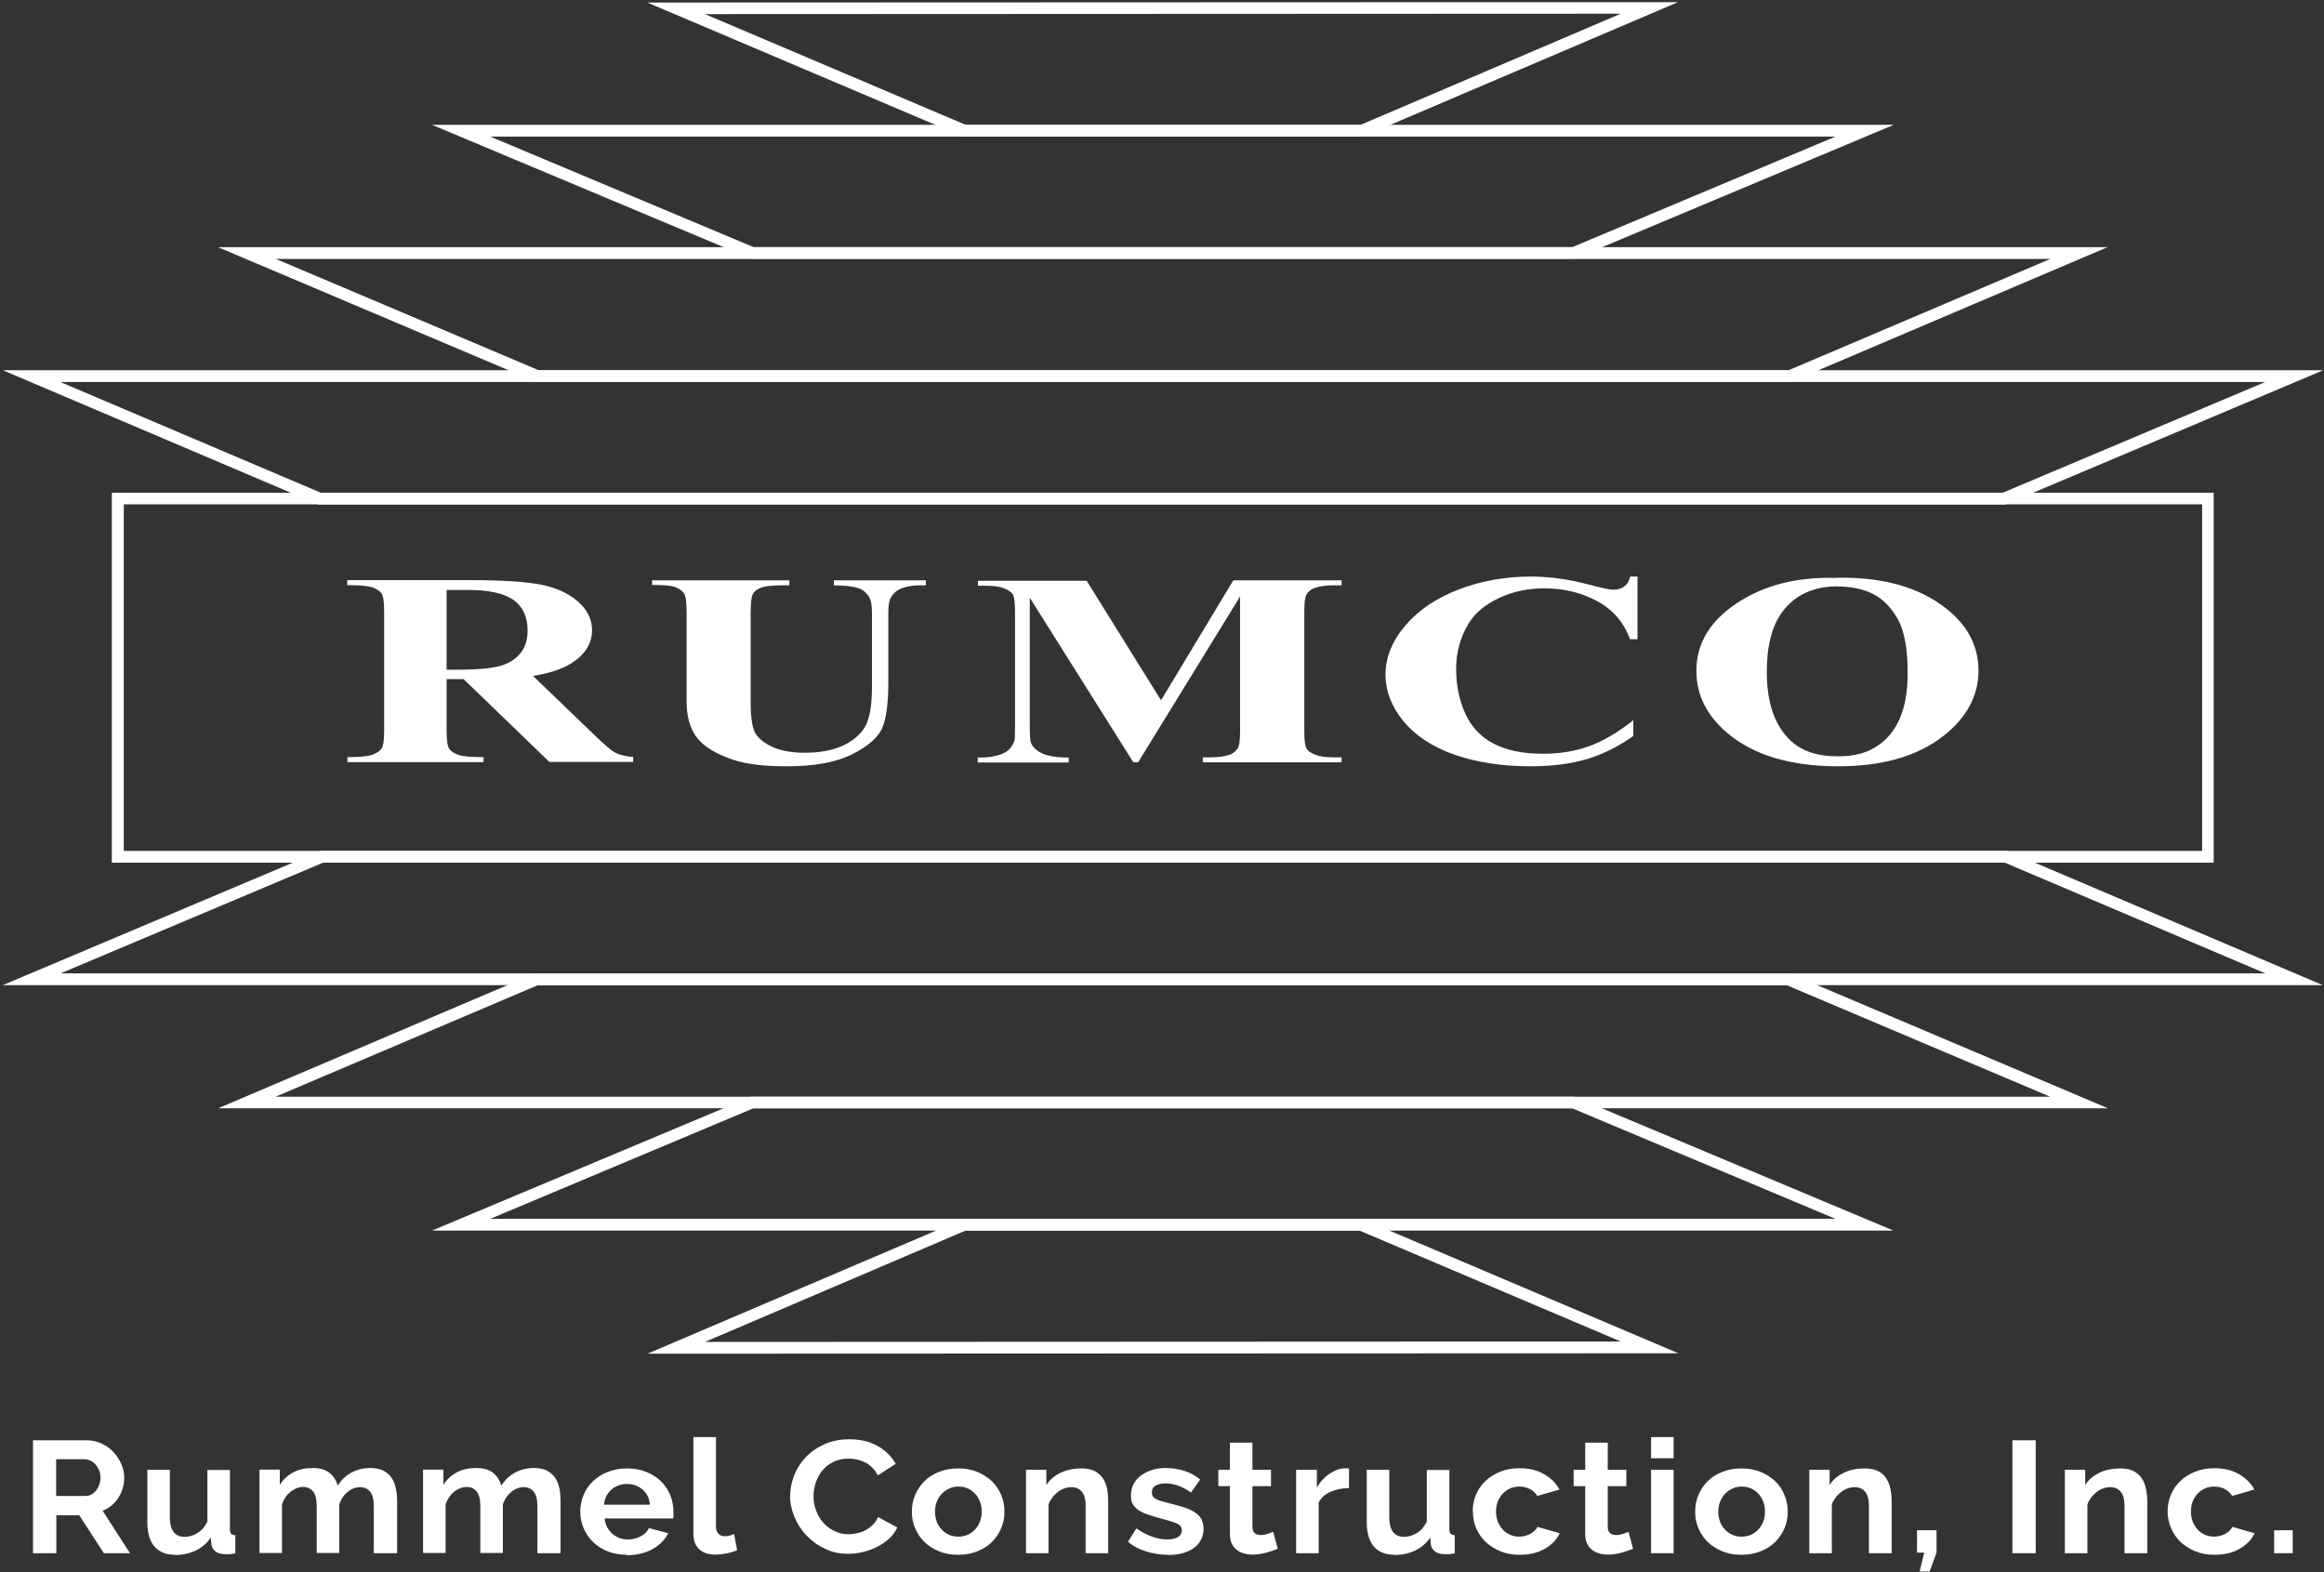
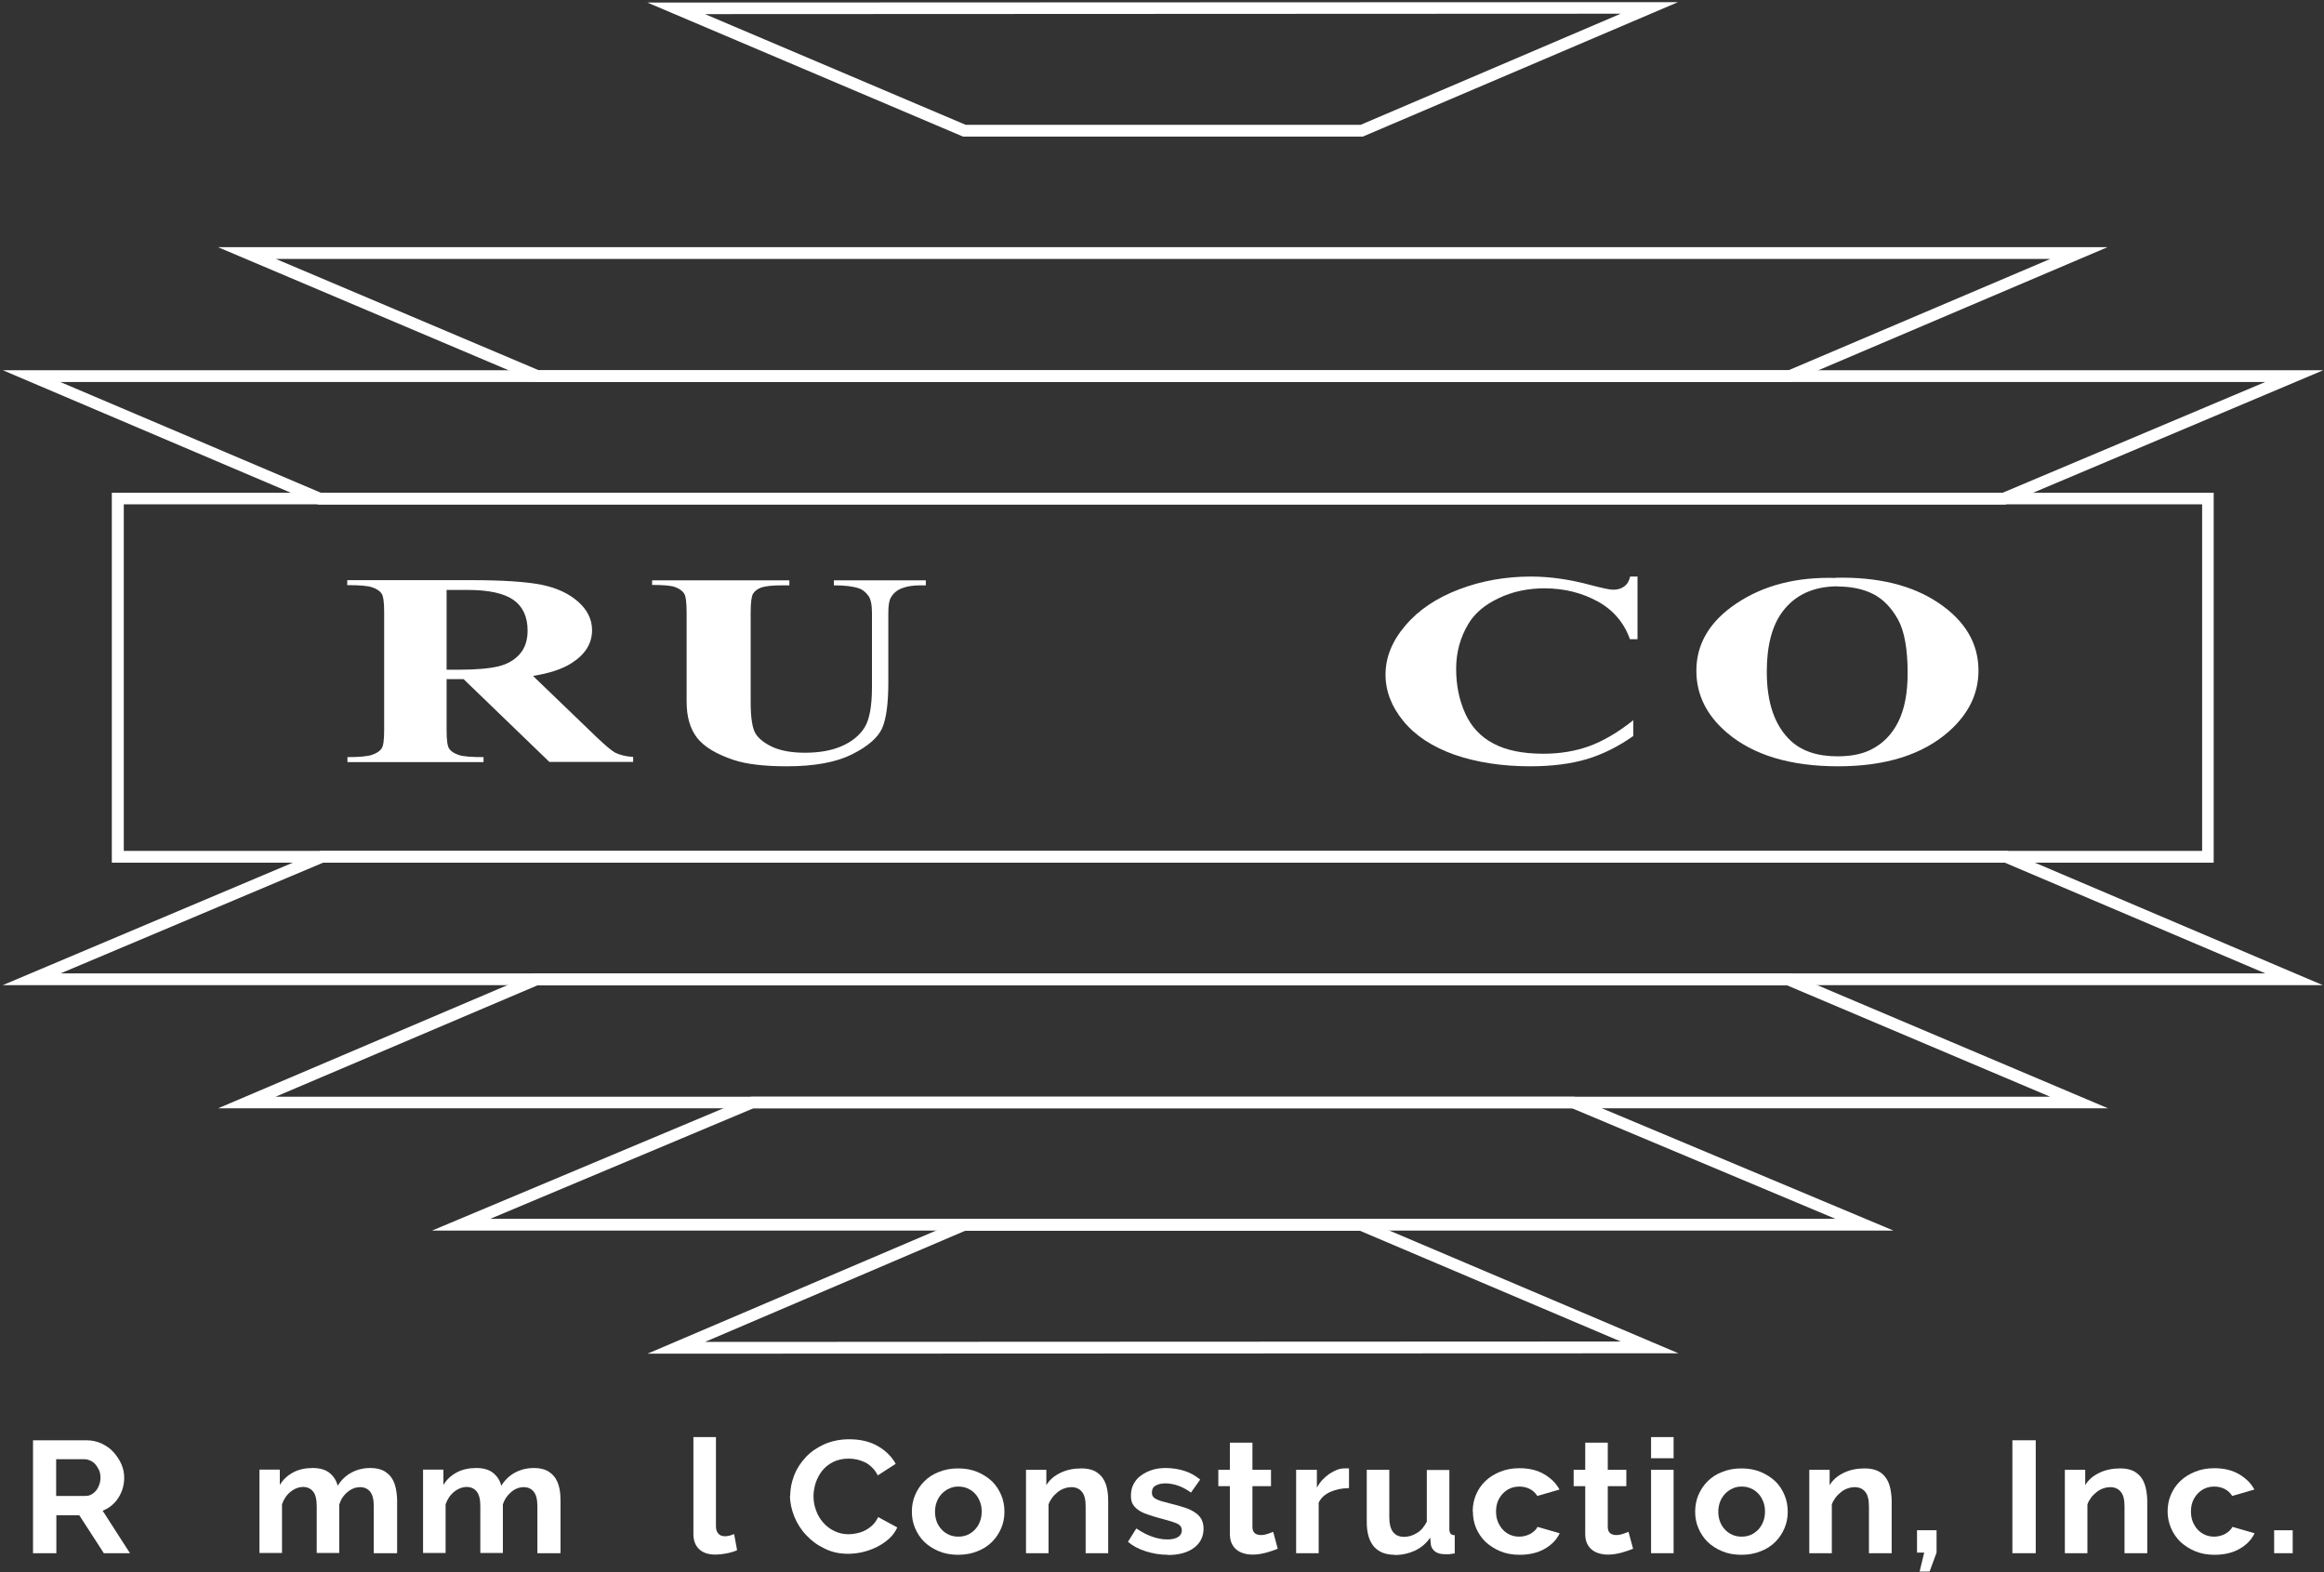
<svg xmlns="http://www.w3.org/2000/svg" width="714" height="483" viewBox="0 0 714 483" fill="none">
  <rect x="0" y="0" width="714" height="483" fill="#333333" stroke="none" />
  <path d="M198.936 415.878L295.784 374.564H418.56L418.928 374.687L515.654 415.756L198.997 415.878H198.936ZM296.519 378.12L216.589 412.262L497.939 412.139L417.825 378.12H296.519Z" fill="white" />
  <path d="M581.793 378.059H132.736L230.749 336.929H483.658L483.964 337.051L581.732 378.059H581.793ZM150.635 374.442H563.894L482.983 340.484H231.485L150.635 374.442Z" fill="white" />
  <path d="M647.563 340.484H67.025L164.364 299.048H549.795L647.624 340.484H647.563ZM84.679 336.929H629.848L549.059 302.726H165.099L84.679 336.929Z" fill="white" />
  <path d="M418.745 41.971H295.968L295.601 41.848L198.875 0.78L515.532 0.657L418.684 41.971H418.745ZM296.704 38.355H418.009L497.94 4.212L216.59 4.335L296.704 38.355Z" fill="white" />
-   <path d="M483.719 79.484H230.81L230.504 79.362L132.736 38.355H581.793L483.78 79.484H483.719ZM231.546 75.929H483.045L563.894 41.971H150.635L231.546 75.929Z" fill="white" />
  <path d="M550.225 117.365H164.794L66.965 75.929H647.502L550.163 117.365H550.225ZM165.529 113.749H549.489L629.91 79.545H84.741L165.529 113.749Z" fill="white" />
  <path d="M615.995 155.001H97.858L0.887 113.749H713.763L616.056 155.001H615.995ZM98.593 151.385H615.26L695.925 117.366H18.54L98.593 151.385Z" fill="white" />
  <path d="M713.702 302.664H0.826L98.532 261.412H616.67L713.641 302.664H713.702ZM18.602 299.048H695.987L615.935 265.029H99.268L18.602 299.048Z" fill="white" />
  <path d="M680.112 265.028H34.355V151.385H680.112V265.028ZM38.033 261.412H676.557V154.94H38.033V261.412Z" fill="white" />
  <path d="M137.211 208.697V224.327C137.211 227.331 137.456 229.231 138.008 230.028C138.56 230.825 139.479 231.438 140.889 231.928C142.299 232.418 144.812 232.602 148.551 232.602V234.135H106.747V232.602C110.547 232.602 113.06 232.357 114.409 231.867C115.757 231.376 116.677 230.763 117.229 229.967C117.78 229.17 118.025 227.331 118.025 224.266V188.04C118.025 185.036 117.78 183.136 117.229 182.339C116.677 181.542 115.757 180.929 114.348 180.439C112.938 179.949 110.425 179.765 106.686 179.765V178.232H144.628C154.496 178.232 161.73 178.723 166.327 179.642C170.924 180.562 174.663 182.278 177.544 184.791C180.425 187.304 181.896 190.247 181.896 193.618C181.896 197.725 179.751 201.157 175.399 203.854C172.64 205.571 168.779 206.858 163.752 207.655L183.367 226.534C185.942 228.986 187.781 230.518 188.823 231.131C190.478 231.989 192.378 232.418 194.523 232.541V234.073H168.779L142.421 208.635H137.088L137.211 208.697ZM137.211 181.297V205.754H140.644C146.222 205.754 150.39 205.387 153.148 204.712C155.906 204.038 158.113 202.751 159.707 200.912C161.301 199.073 162.097 196.683 162.097 193.74C162.097 189.511 160.626 186.324 157.745 184.301C154.864 182.278 150.145 181.236 143.647 181.236H137.211V181.297Z" fill="white" />
  <path d="M200.346 178.294H242.517V179.827H240.433C237.246 179.827 235.101 180.072 233.875 180.501C232.71 180.93 231.852 181.604 231.362 182.401C230.871 183.198 230.626 185.16 230.626 188.347V215.685C230.626 220.711 231.178 224.022 232.281 225.615C233.384 227.209 235.223 228.557 237.736 229.661C240.249 230.703 243.437 231.254 247.299 231.254C251.712 231.254 255.512 230.58 258.577 229.232C261.703 227.883 264.032 225.983 265.565 223.592C267.097 221.202 267.894 217.034 267.894 211.088V188.286C267.894 185.773 267.526 183.995 266.73 182.953C265.933 181.911 265.013 181.114 263.849 180.746C262.071 180.133 259.497 179.827 256.187 179.827V178.294H284.444V179.827H282.728C280.46 179.827 278.56 180.133 277.027 180.746C275.495 181.359 274.392 182.34 273.717 183.566C273.166 184.424 272.92 186.018 272.92 188.286V209.494C272.92 216.053 272.308 220.773 271.02 223.715C269.733 226.596 266.668 229.293 261.765 231.745C256.861 234.197 250.18 235.423 241.721 235.423C234.672 235.423 229.216 234.748 225.355 233.461C220.083 231.684 216.405 229.477 214.199 226.719C212.053 223.96 210.95 220.282 210.95 215.624V188.286C210.95 185.098 210.705 183.076 210.153 182.279C209.601 181.482 208.743 180.869 207.456 180.379C206.169 179.888 203.778 179.704 200.346 179.704V178.172V178.294Z" fill="white" />
-   <path d="M356.712 215.133L378.901 178.294H412.185V179.826H409.55C407.159 179.826 405.198 180.133 403.788 180.684C402.807 181.052 401.949 181.727 401.397 182.646C400.968 183.32 400.723 185.037 400.723 187.795V224.634C400.723 227.515 400.968 229.292 401.397 229.967C401.826 230.702 402.746 231.315 404.094 231.867C405.443 232.419 407.282 232.664 409.55 232.664H412.185V234.196H369.523V232.664H372.159C374.55 232.664 376.511 232.357 377.921 231.806C378.902 231.438 379.698 230.764 380.311 229.844C380.74 229.17 380.986 227.454 380.986 224.634V183.259L349.663 234.196H348.192L316.379 183.627V222.979C316.379 225.737 316.502 227.392 316.686 228.067C317.176 229.415 318.341 230.58 320.118 231.438C321.896 232.296 324.593 232.725 328.332 232.725V234.257H300.381V232.725H301.239C303.078 232.725 304.733 232.541 306.327 232.112C307.92 231.683 309.085 231.131 309.882 230.396C310.679 229.66 311.292 228.679 311.721 227.392C311.782 227.086 311.843 225.676 311.843 223.163V187.856C311.843 185.037 311.598 183.259 311.169 182.585C310.74 181.91 309.821 181.297 308.472 180.746C307.123 180.194 305.285 179.949 303.017 179.949H300.442V178.417H333.849L356.774 215.256L356.712 215.133Z" fill="white" />
  <path d="M503.089 177.007V196.376H500.76C498.982 191.35 495.672 187.427 490.891 184.791C486.11 182.156 480.593 180.746 474.525 180.746C469.437 180.746 464.718 181.727 460.488 183.749C456.198 185.772 453.133 188.347 451.171 191.595C448.658 195.763 447.371 200.361 447.371 205.448C447.371 210.536 448.29 215.011 450.129 219.117C451.968 223.224 454.849 226.35 458.833 228.434C462.756 230.518 467.844 231.561 474.157 231.561C479.306 231.561 484.026 230.764 488.256 229.231C492.485 227.699 497.021 225.063 501.802 221.263V226.105C497.205 229.354 492.424 231.744 487.52 233.216C482.555 234.687 476.732 235.422 470.112 235.422C461.408 235.422 453.623 234.196 446.881 231.867C440.138 229.476 434.866 226.044 431.189 221.569C427.511 217.095 425.672 212.313 425.672 207.287C425.672 201.954 427.695 196.928 431.802 192.147C435.847 187.366 441.364 183.688 448.29 181.052C455.217 178.417 462.572 177.129 470.357 177.129C476.119 177.129 482.187 177.988 488.562 179.704C492.24 180.685 494.63 181.175 495.611 181.175C496.898 181.175 498.002 180.869 498.982 180.194C499.902 179.52 500.515 178.539 500.821 177.129H503.15L503.089 177.007Z" fill="white" />
  <path d="M563.895 177.497C576.89 177.191 587.494 179.765 595.647 185.282C603.799 190.798 607.845 197.725 607.845 206C607.845 213.11 604.841 219.301 598.773 224.695C590.743 231.806 579.403 235.422 564.753 235.422C550.104 235.422 538.703 231.989 530.673 225.186C524.298 219.792 521.172 213.417 521.172 206.061C521.172 197.786 525.279 190.86 533.554 185.343C541.829 179.826 551.943 177.191 564.018 177.558L563.895 177.497ZM564.631 180.133C557.153 180.133 551.452 182.769 547.591 187.979C544.403 192.27 542.809 198.399 542.809 206.429C542.809 215.93 545.261 222.979 550.165 227.576C553.597 230.764 558.379 232.357 564.508 232.357C568.676 232.357 572.109 231.683 574.867 230.273C578.422 228.496 581.181 225.737 583.142 221.876C585.104 218.014 586.085 212.988 586.085 206.797C586.085 199.441 585.104 193.863 583.081 190.247C581.058 186.63 578.484 183.995 575.419 182.462C572.354 180.93 568.738 180.194 564.692 180.194L564.631 180.133Z" fill="white" />
  <path d="M10.143 477.174V442.48H26.447C28.163 442.48 29.696 442.787 31.167 443.461C32.577 444.135 33.864 444.994 34.845 446.097C35.826 447.2 36.684 448.426 37.297 449.836C37.91 451.246 38.155 452.594 38.155 454.004C38.155 456.272 37.542 458.295 36.377 460.134C35.213 461.973 33.558 463.321 31.535 464.118L39.932 477.174H31.903L24.363 465.528H17.314V477.174H10.143ZM17.253 459.582H26.202C26.876 459.582 27.489 459.46 28.041 459.153C28.593 458.847 29.083 458.479 29.512 457.927C29.941 457.437 30.248 456.824 30.493 456.15C30.738 455.475 30.861 454.74 30.861 453.943C30.861 453.146 30.738 452.349 30.432 451.675C30.125 451.001 29.757 450.388 29.328 449.897C28.899 449.407 28.348 448.978 27.735 448.733C27.122 448.426 26.509 448.304 25.896 448.304H17.253V459.521V459.582Z" fill="white" />
-   <path d="M53.847 477.665C51.027 477.665 48.944 476.807 47.472 475.152C46.001 473.436 45.266 470.922 45.266 467.612V451.553H52.192V466.203C52.192 470.126 53.724 472.148 56.728 472.148C58.077 472.148 59.364 471.781 60.651 470.984C61.938 470.248 62.919 469.022 63.716 467.49V451.614H70.642V469.696C70.642 470.371 70.765 470.861 71.01 471.168C71.255 471.474 71.684 471.597 72.297 471.658V477.236C71.623 477.358 71.01 477.42 70.581 477.481C70.091 477.481 69.662 477.481 69.294 477.481C68.068 477.481 67.026 477.236 66.29 476.684C65.555 476.133 65.064 475.397 64.942 474.478L64.758 472.393C63.532 474.171 62 475.458 60.099 476.378C58.199 477.236 56.115 477.726 53.847 477.726V477.665Z" fill="white" />
  <path d="M121.762 477.174H114.836V462.77C114.836 460.686 114.468 459.215 113.732 458.295C112.997 457.376 111.955 456.885 110.668 456.885C109.258 456.885 107.971 457.376 106.806 458.357C105.58 459.337 104.722 460.624 104.231 462.218V477.113H97.305V462.709C97.305 460.624 96.937 459.153 96.202 458.234C95.466 457.314 94.424 456.824 93.137 456.824C91.85 456.824 90.501 457.314 89.275 458.295C88.049 459.276 87.191 460.563 86.639 462.157V477.113H79.713V451.491H85.965V456.211C86.946 454.556 88.356 453.269 90.072 452.35C91.788 451.43 93.811 451.001 96.079 451.001C98.347 451.001 100.125 451.553 101.35 452.595C102.576 453.637 103.373 454.924 103.741 456.456C104.844 454.679 106.254 453.33 107.971 452.411C109.687 451.491 111.587 451.001 113.794 451.001C115.449 451.001 116.797 451.307 117.901 451.859C118.943 452.472 119.801 453.208 120.414 454.188C121.027 455.108 121.394 456.211 121.64 457.437C121.885 458.663 122.007 459.889 122.007 461.115V477.113L121.762 477.174Z" fill="white" />
  <path d="M172.026 477.174H165.099V462.77C165.099 460.686 164.731 459.215 163.996 458.295C163.26 457.376 162.218 456.885 160.931 456.885C159.521 456.885 158.234 457.376 157.07 458.357C155.905 459.337 154.985 460.624 154.495 462.218V477.113H147.569V462.709C147.569 460.624 147.201 459.153 146.465 458.234C145.73 457.314 144.688 456.824 143.4 456.824C142.113 456.824 140.765 457.314 139.539 458.295C138.313 459.276 137.455 460.563 136.903 462.157V477.113H129.977V451.491H136.229V456.211C137.209 454.556 138.619 453.269 140.336 452.35C142.052 451.43 144.075 451.001 146.343 451.001C148.611 451.001 150.388 451.553 151.614 452.595C152.84 453.637 153.637 454.924 154.005 456.456C155.108 454.679 156.518 453.33 158.234 452.411C159.95 451.491 161.851 451.001 164.057 451.001C165.712 451.001 167.061 451.307 168.164 451.859C169.206 452.472 170.064 453.208 170.677 454.188C171.29 455.169 171.658 456.211 171.903 457.437C172.148 458.663 172.21 459.889 172.21 461.115V477.113L172.026 477.174Z" fill="white" />
-   <path d="M192.621 477.664C190.414 477.664 188.453 477.297 186.736 476.622C184.959 475.948 183.487 474.967 182.2 473.741C180.974 472.515 179.994 471.106 179.319 469.512C178.645 467.918 178.277 466.263 178.277 464.486C178.277 462.708 178.584 460.93 179.258 459.337C179.932 457.743 180.852 456.333 182.139 455.107C183.426 453.881 184.897 452.901 186.675 452.226C188.452 451.491 190.475 451.123 192.682 451.123C194.889 451.123 196.85 451.491 198.628 452.226C200.344 452.962 201.876 453.881 203.102 455.107C204.328 456.333 205.248 457.743 205.922 459.337C206.535 460.93 206.903 462.585 206.903 464.302C206.903 464.731 206.903 465.16 206.903 465.528C206.903 465.895 206.903 466.263 206.78 466.508H185.755C185.878 467.489 186.123 468.409 186.552 469.205C186.981 470.002 187.533 470.677 188.146 471.228C188.82 471.78 189.556 472.209 190.353 472.515C191.211 472.822 192.069 472.945 192.927 472.945C194.337 472.945 195.624 472.638 196.85 471.964C198.076 471.351 198.934 470.493 199.363 469.451L205.309 471.044C204.328 473.006 202.735 474.6 200.528 475.887C198.321 477.113 195.686 477.787 192.682 477.787L192.621 477.664ZM199.67 462.218C199.486 460.317 198.75 458.724 197.402 457.62C196.053 456.456 194.459 455.904 192.559 455.904C191.64 455.904 190.782 456.088 189.924 456.395C189.127 456.701 188.391 457.13 187.778 457.682C187.165 458.233 186.675 458.908 186.246 459.705C185.878 460.501 185.633 461.36 185.572 462.279H199.67V462.218Z" fill="white" />
  <path d="M213.033 441.5H219.96V468.961C219.96 469.88 220.205 470.616 220.695 471.167C221.186 471.719 221.86 471.964 222.779 471.964C223.208 471.964 223.637 471.903 224.128 471.78C224.618 471.658 225.109 471.474 225.538 471.29L226.457 476.255C225.538 476.684 224.434 476.991 223.208 477.236C221.982 477.481 220.818 477.604 219.837 477.604C217.631 477.604 215.975 477.052 214.811 475.949C213.646 474.845 213.033 473.313 213.033 471.29V441.5Z" fill="white" />
  <path d="M242.763 459.582C242.763 457.437 243.192 455.353 243.989 453.268C244.785 451.184 246.011 449.346 247.544 447.691C249.076 446.036 250.976 444.748 253.244 443.706C255.512 442.725 258.025 442.174 260.906 442.174C264.277 442.174 267.22 442.848 269.672 444.258C272.124 445.668 273.962 447.507 275.188 449.713L269.672 453.268C269.181 452.288 268.63 451.491 267.894 450.817C267.22 450.142 266.484 449.591 265.687 449.223C264.89 448.855 264.032 448.549 263.174 448.365C262.316 448.181 261.458 448.12 260.661 448.12C258.884 448.12 257.29 448.487 255.941 449.162C254.593 449.836 253.489 450.755 252.631 451.797C251.773 452.901 251.099 454.127 250.608 455.536C250.179 456.946 249.934 458.295 249.934 459.643C249.934 461.176 250.179 462.647 250.731 464.057C251.222 465.466 251.957 466.692 252.938 467.796C253.918 468.899 255.022 469.757 256.37 470.37C257.719 471.044 259.19 471.351 260.722 471.351C261.58 471.351 262.439 471.228 263.297 471.044C264.155 470.86 265.074 470.554 265.871 470.125C266.668 469.696 267.465 469.144 268.139 468.47C268.814 467.796 269.365 466.999 269.794 466.079L275.679 469.267C275.066 470.554 274.269 471.719 273.165 472.699C272.062 473.68 270.836 474.538 269.488 475.213C268.139 475.887 266.668 476.438 265.136 476.806C263.603 477.174 262.071 477.358 260.6 477.358C257.964 477.358 255.574 476.868 253.367 475.764C251.16 474.722 249.321 473.374 247.728 471.657C246.134 470.002 244.908 468.041 244.05 465.957C243.192 463.811 242.701 461.666 242.701 459.398L242.763 459.582Z" fill="white" />
  <path d="M294.373 477.664C292.166 477.664 290.144 477.297 288.427 476.561C286.65 475.825 285.179 474.845 283.953 473.68C282.727 472.454 281.807 471.044 281.133 469.451C280.459 467.857 280.152 466.202 280.152 464.424C280.152 462.647 280.459 460.93 281.133 459.337C281.807 457.743 282.727 456.333 283.953 455.107C285.179 453.881 286.65 452.901 288.427 452.226C290.205 451.491 292.166 451.123 294.373 451.123C296.58 451.123 298.541 451.491 300.319 452.226C302.035 452.962 303.567 453.943 304.793 455.107C306.019 456.333 306.939 457.743 307.613 459.337C308.287 460.93 308.594 462.647 308.594 464.424C308.594 466.202 308.287 467.857 307.613 469.451C306.939 471.044 306.019 472.454 304.793 473.68C303.567 474.906 302.096 475.887 300.319 476.561C298.541 477.297 296.58 477.664 294.373 477.664ZM287.263 464.424C287.263 465.589 287.447 466.57 287.814 467.55C288.182 468.47 288.673 469.267 289.347 469.941C289.96 470.615 290.757 471.167 291.615 471.535C292.473 471.903 293.392 472.086 294.434 472.086C295.476 472.086 296.396 471.903 297.254 471.535C298.112 471.167 298.848 470.615 299.522 469.941C300.135 469.267 300.687 468.47 301.054 467.489C301.422 466.57 301.606 465.528 301.606 464.363C301.606 463.198 301.422 462.218 301.054 461.298C300.687 460.379 300.196 459.521 299.522 458.846C298.909 458.172 298.112 457.62 297.254 457.253C296.396 456.885 295.476 456.701 294.434 456.701C293.392 456.701 292.473 456.885 291.615 457.314C290.757 457.682 290.021 458.233 289.347 458.908C288.734 459.582 288.182 460.379 287.814 461.36C287.447 462.279 287.263 463.321 287.263 464.424Z" fill="white" />
  <path d="M340.469 477.174H333.542V462.769C333.542 460.685 333.175 459.214 332.378 458.295C331.642 457.375 330.539 456.885 329.19 456.885C328.516 456.885 327.781 457.007 327.045 457.253C326.309 457.498 325.635 457.866 325.022 458.356C324.409 458.846 323.796 459.398 323.306 460.072C322.816 460.747 322.387 461.421 322.141 462.218V477.174H315.215V451.552H321.467V456.272C322.448 454.617 323.919 453.391 325.819 452.472C327.719 451.552 329.865 451.123 332.255 451.123C333.972 451.123 335.32 451.43 336.423 451.981C337.465 452.594 338.324 453.33 338.936 454.31C339.549 455.291 339.917 456.333 340.162 457.559C340.408 458.785 340.469 460.011 340.469 461.237V477.235V477.174Z" fill="white" />
  <path d="M358.796 477.665C356.528 477.665 354.26 477.297 352.115 476.623C349.908 475.949 348.07 474.968 346.537 473.681L349.112 469.574C350.767 470.677 352.36 471.535 353.954 472.087C355.548 472.639 357.08 472.945 358.674 472.945C360.084 472.945 361.126 472.7 361.923 472.209C362.719 471.719 363.087 471.045 363.087 470.125C363.087 469.206 362.597 468.532 361.677 468.103C360.758 467.674 359.226 467.183 357.141 466.632C355.364 466.202 353.893 465.712 352.606 465.283C351.318 464.854 350.337 464.364 349.602 463.812C348.866 463.26 348.315 462.647 347.947 461.973C347.579 461.299 347.457 460.441 347.457 459.46C347.457 458.173 347.702 457.008 348.253 455.966C348.805 454.924 349.541 454.004 350.522 453.33C351.502 452.595 352.606 452.043 353.893 451.614C355.18 451.185 356.59 451.001 358.122 451.001C360.145 451.001 362.045 451.307 363.823 451.859C365.6 452.411 367.255 453.33 368.727 454.556L365.907 458.54C364.497 457.56 363.21 456.824 361.861 456.395C360.574 455.966 359.287 455.721 358 455.721C356.835 455.721 355.854 455.966 355.057 456.395C354.261 456.824 353.893 457.56 353.893 458.602C353.893 459.031 354.015 459.46 354.199 459.705C354.383 460.012 354.69 460.257 355.119 460.502C355.548 460.747 356.099 460.931 356.774 461.176C357.448 461.36 358.306 461.605 359.287 461.85C361.126 462.279 362.781 462.77 364.068 463.199C365.416 463.628 366.458 464.18 367.317 464.793C368.175 465.406 368.788 466.08 369.155 466.815C369.523 467.612 369.768 468.532 369.768 469.574C369.768 472.087 368.788 474.048 366.826 475.519C364.865 476.991 362.168 477.726 358.796 477.726V477.665Z" fill="white" />
  <path d="M392.51 475.825C391.59 476.193 390.426 476.622 389.077 476.99C387.729 477.358 386.319 477.603 384.848 477.603C383.867 477.603 382.947 477.48 382.151 477.235C381.292 476.99 380.557 476.622 379.944 476.132C379.331 475.642 378.779 474.967 378.412 474.17C378.044 473.374 377.86 472.393 377.86 471.29V456.578H374.305V451.552H377.86V443.216H384.786V451.552H390.487V456.578H384.786V469.083C384.786 470.002 385.032 470.615 385.522 471.044C386.012 471.412 386.625 471.596 387.361 471.596C388.096 471.596 388.771 471.473 389.506 471.228C390.18 470.983 390.732 470.799 391.161 470.615L392.571 475.825H392.51Z" fill="white" />
  <path d="M414.33 457.191C412.246 457.191 410.346 457.62 408.691 458.356C407.036 459.092 405.81 460.195 405.135 461.666V477.174H398.209V451.552H404.584V457.007C405.074 456.149 405.626 455.352 406.3 454.617C406.974 453.943 407.649 453.33 408.445 452.778C409.181 452.288 409.978 451.859 410.775 451.552C411.572 451.246 412.307 451.123 413.043 451.123H413.901C413.901 451.123 414.269 451.123 414.452 451.123V457.069L414.33 457.191Z" fill="white" />
  <path d="M428.49 477.665C425.67 477.665 423.586 476.807 422.115 475.152C420.644 473.436 419.908 470.922 419.908 467.612V451.553H426.835V466.203C426.835 470.126 428.367 472.148 431.371 472.148C432.719 472.148 434.006 471.781 435.294 470.984C436.581 470.248 437.562 469.022 438.358 467.49V451.614H445.285V469.696C445.285 470.371 445.408 470.861 445.653 471.168C445.898 471.474 446.327 471.597 446.94 471.658V477.236C446.266 477.358 445.653 477.42 445.224 477.481C444.733 477.481 444.304 477.481 443.936 477.481C442.711 477.481 441.669 477.236 440.933 476.684C440.197 476.133 439.707 475.397 439.584 474.478L439.401 472.393C438.175 474.171 436.642 475.458 434.742 476.378C432.842 477.236 430.758 477.726 428.49 477.726V477.665Z" fill="white" />
  <path d="M452.457 464.364C452.457 462.586 452.764 460.87 453.438 459.276C454.112 457.683 455.032 456.273 456.319 455.047C457.545 453.821 459.077 452.901 460.855 452.166C462.632 451.43 464.594 451.062 466.801 451.062C469.804 451.062 472.317 451.675 474.401 452.901C476.485 454.127 478.079 455.66 479.121 457.621L472.317 459.583C471.704 458.663 470.969 457.928 469.988 457.437C469.007 456.947 467.965 456.702 466.801 456.702C465.82 456.702 464.839 456.886 463.981 457.253C463.123 457.621 462.387 458.173 461.713 458.847C461.1 459.521 460.548 460.318 460.18 461.238C459.813 462.157 459.629 463.199 459.629 464.364C459.629 465.528 459.813 466.57 460.18 467.49C460.548 468.409 461.1 469.268 461.713 469.942C462.326 470.616 463.123 471.168 463.981 471.535C464.839 471.903 465.758 472.087 466.739 472.087C467.965 472.087 469.13 471.781 470.172 471.229C471.214 470.616 471.949 469.942 472.378 469.084L479.182 471.045C478.263 473.007 476.73 474.6 474.585 475.826C472.44 477.052 469.865 477.665 466.862 477.665C464.655 477.665 462.632 477.297 460.916 476.562C459.138 475.826 457.667 474.845 456.38 473.681C455.154 472.455 454.173 471.045 453.499 469.451C452.825 467.858 452.518 466.141 452.518 464.364H452.457Z" fill="white" />
  <path d="M501.677 475.825C500.758 476.193 499.593 476.622 498.245 476.99C496.896 477.358 495.487 477.603 494.015 477.603C493.035 477.603 492.115 477.48 491.319 477.235C490.46 476.99 489.725 476.622 489.112 476.132C488.499 475.642 487.947 474.967 487.579 474.17C487.212 473.374 487.028 472.393 487.028 471.29V456.578H483.473V451.552H487.028V443.216H493.954V451.552H499.655V456.578H493.954V469.083C493.954 470.002 494.199 470.615 494.69 471.044C495.18 471.412 495.793 471.596 496.529 471.596C497.264 471.596 497.938 471.473 498.674 471.228C499.348 470.983 499.9 470.799 500.329 470.615L501.739 475.825H501.677Z" fill="white" />
  <path d="M507.256 447.997V441.5H514.182V447.997H507.256ZM507.256 477.174V451.553H514.182V477.174H507.256Z" fill="white" />
  <path d="M535.023 477.664C532.817 477.664 530.794 477.297 529.078 476.561C527.3 475.825 525.829 474.845 524.603 473.68C523.377 472.454 522.458 471.044 521.783 469.451C521.109 467.857 520.803 466.202 520.803 464.424C520.803 462.647 521.109 460.93 521.783 459.337C522.458 457.743 523.377 456.333 524.603 455.107C525.829 453.881 527.3 452.901 529.078 452.226C530.855 451.491 532.817 451.123 535.023 451.123C537.23 451.123 539.191 451.491 540.969 452.226C542.685 452.962 544.218 453.943 545.444 455.107C546.67 456.272 547.589 457.743 548.263 459.337C548.938 460.93 549.244 462.647 549.244 464.424C549.244 466.202 548.938 467.857 548.263 469.451C547.589 471.044 546.67 472.454 545.444 473.68C544.218 474.906 542.747 475.887 540.969 476.561C539.191 477.297 537.23 477.664 535.023 477.664ZM527.913 464.424C527.913 465.589 528.097 466.57 528.465 467.55C528.833 468.47 529.323 469.267 529.997 469.941C530.61 470.615 531.407 471.167 532.265 471.535C533.123 471.903 534.043 472.086 535.085 472.086C536.127 472.086 537.046 471.903 537.904 471.535C538.762 471.167 539.498 470.615 540.172 469.941C540.785 469.267 541.337 468.47 541.705 467.489C542.073 466.57 542.256 465.528 542.256 464.363C542.256 463.198 542.073 462.218 541.705 461.298C541.337 460.379 540.847 459.521 540.172 458.846C539.559 458.172 538.762 457.62 537.904 457.253C537.046 456.885 536.127 456.701 535.085 456.701C534.043 456.701 533.123 456.885 532.265 457.314C531.407 457.682 530.671 458.233 529.997 458.908C529.384 459.582 528.833 460.379 528.465 461.36C528.097 462.279 527.913 463.321 527.913 464.424Z" fill="white" />
  <path d="M581.117 477.174H574.191V462.769C574.191 460.685 573.823 459.214 573.026 458.295C572.291 457.375 571.187 456.885 569.839 456.885C569.165 456.885 568.429 457.007 567.693 457.253C566.958 457.498 566.284 457.866 565.671 458.356C565.058 458.846 564.445 459.398 563.954 460.072C563.464 460.747 563.035 461.421 562.79 462.218V477.174H555.863V451.552H562.115V456.272C563.096 454.617 564.567 453.391 566.467 452.472C568.368 451.552 570.513 451.123 572.904 451.123C574.62 451.123 575.968 451.43 577.072 451.981C578.175 452.533 578.972 453.33 579.585 454.31C580.198 455.23 580.566 456.333 580.811 457.559C581.056 458.785 581.178 460.011 581.178 461.237V477.235L581.117 477.174Z" fill="white" />
  <path d="M589.76 482.813L591.169 476.99H588.963V470.125H594.97V476.99L592.825 482.813H589.698H589.76Z" fill="white" />
  <path d="M618.264 477.174V442.48H625.435V477.174H618.264Z" fill="white" />
  <path d="M659.639 477.174H652.712V462.769C652.712 460.685 652.345 459.214 651.548 458.295C650.812 457.375 649.709 456.885 648.36 456.885C647.686 456.885 646.95 457.007 646.215 457.253C645.479 457.498 644.805 457.866 644.192 458.356C643.579 458.846 642.966 459.398 642.476 460.072C641.985 460.747 641.556 461.421 641.311 462.218V477.174H634.385V451.552H640.637V456.272C641.618 454.617 643.089 453.391 644.989 452.472C646.889 451.552 649.035 451.123 651.425 451.123C653.141 451.123 654.49 451.43 655.593 451.981C656.635 452.594 657.493 453.33 658.106 454.31C658.719 455.291 659.087 456.333 659.332 457.559C659.577 458.785 659.7 460.011 659.7 461.237V477.235L659.639 477.174Z" fill="white" />
  <path d="M665.951 464.364C665.951 462.586 666.258 460.87 666.932 459.276C667.606 457.683 668.526 456.273 669.813 455.047C671.039 453.821 672.571 452.901 674.349 452.166C676.126 451.43 678.088 451.062 680.294 451.062C683.237 451.062 685.811 451.675 687.895 452.901C689.979 454.127 691.573 455.66 692.615 457.621L685.811 459.583C685.198 458.663 684.463 457.928 683.482 457.437C682.501 456.947 681.459 456.702 680.294 456.702C679.314 456.702 678.333 456.886 677.475 457.253C676.617 457.621 675.881 458.173 675.207 458.847C674.594 459.521 674.042 460.318 673.675 461.238C673.307 462.157 673.123 463.199 673.123 464.364C673.123 465.528 673.307 466.57 673.675 467.49C674.042 468.409 674.594 469.268 675.207 469.942C675.82 470.616 676.617 471.168 677.475 471.535C678.333 471.903 679.252 472.087 680.233 472.087C681.459 472.087 682.624 471.781 683.666 471.229C684.708 470.616 685.443 469.942 685.872 469.084L692.676 471.045C691.757 473.007 690.224 474.6 688.079 475.826C685.934 477.052 683.359 477.665 680.356 477.665C678.149 477.665 676.126 477.297 674.41 476.562C672.632 475.826 671.161 474.845 669.874 473.681C668.648 472.455 667.667 471.045 666.993 469.451C666.319 467.858 665.951 466.141 665.951 464.364Z" fill="white" />
  <path d="M698.684 477.174V470.125H704.384V477.174H698.684Z" fill="white" />
</svg>